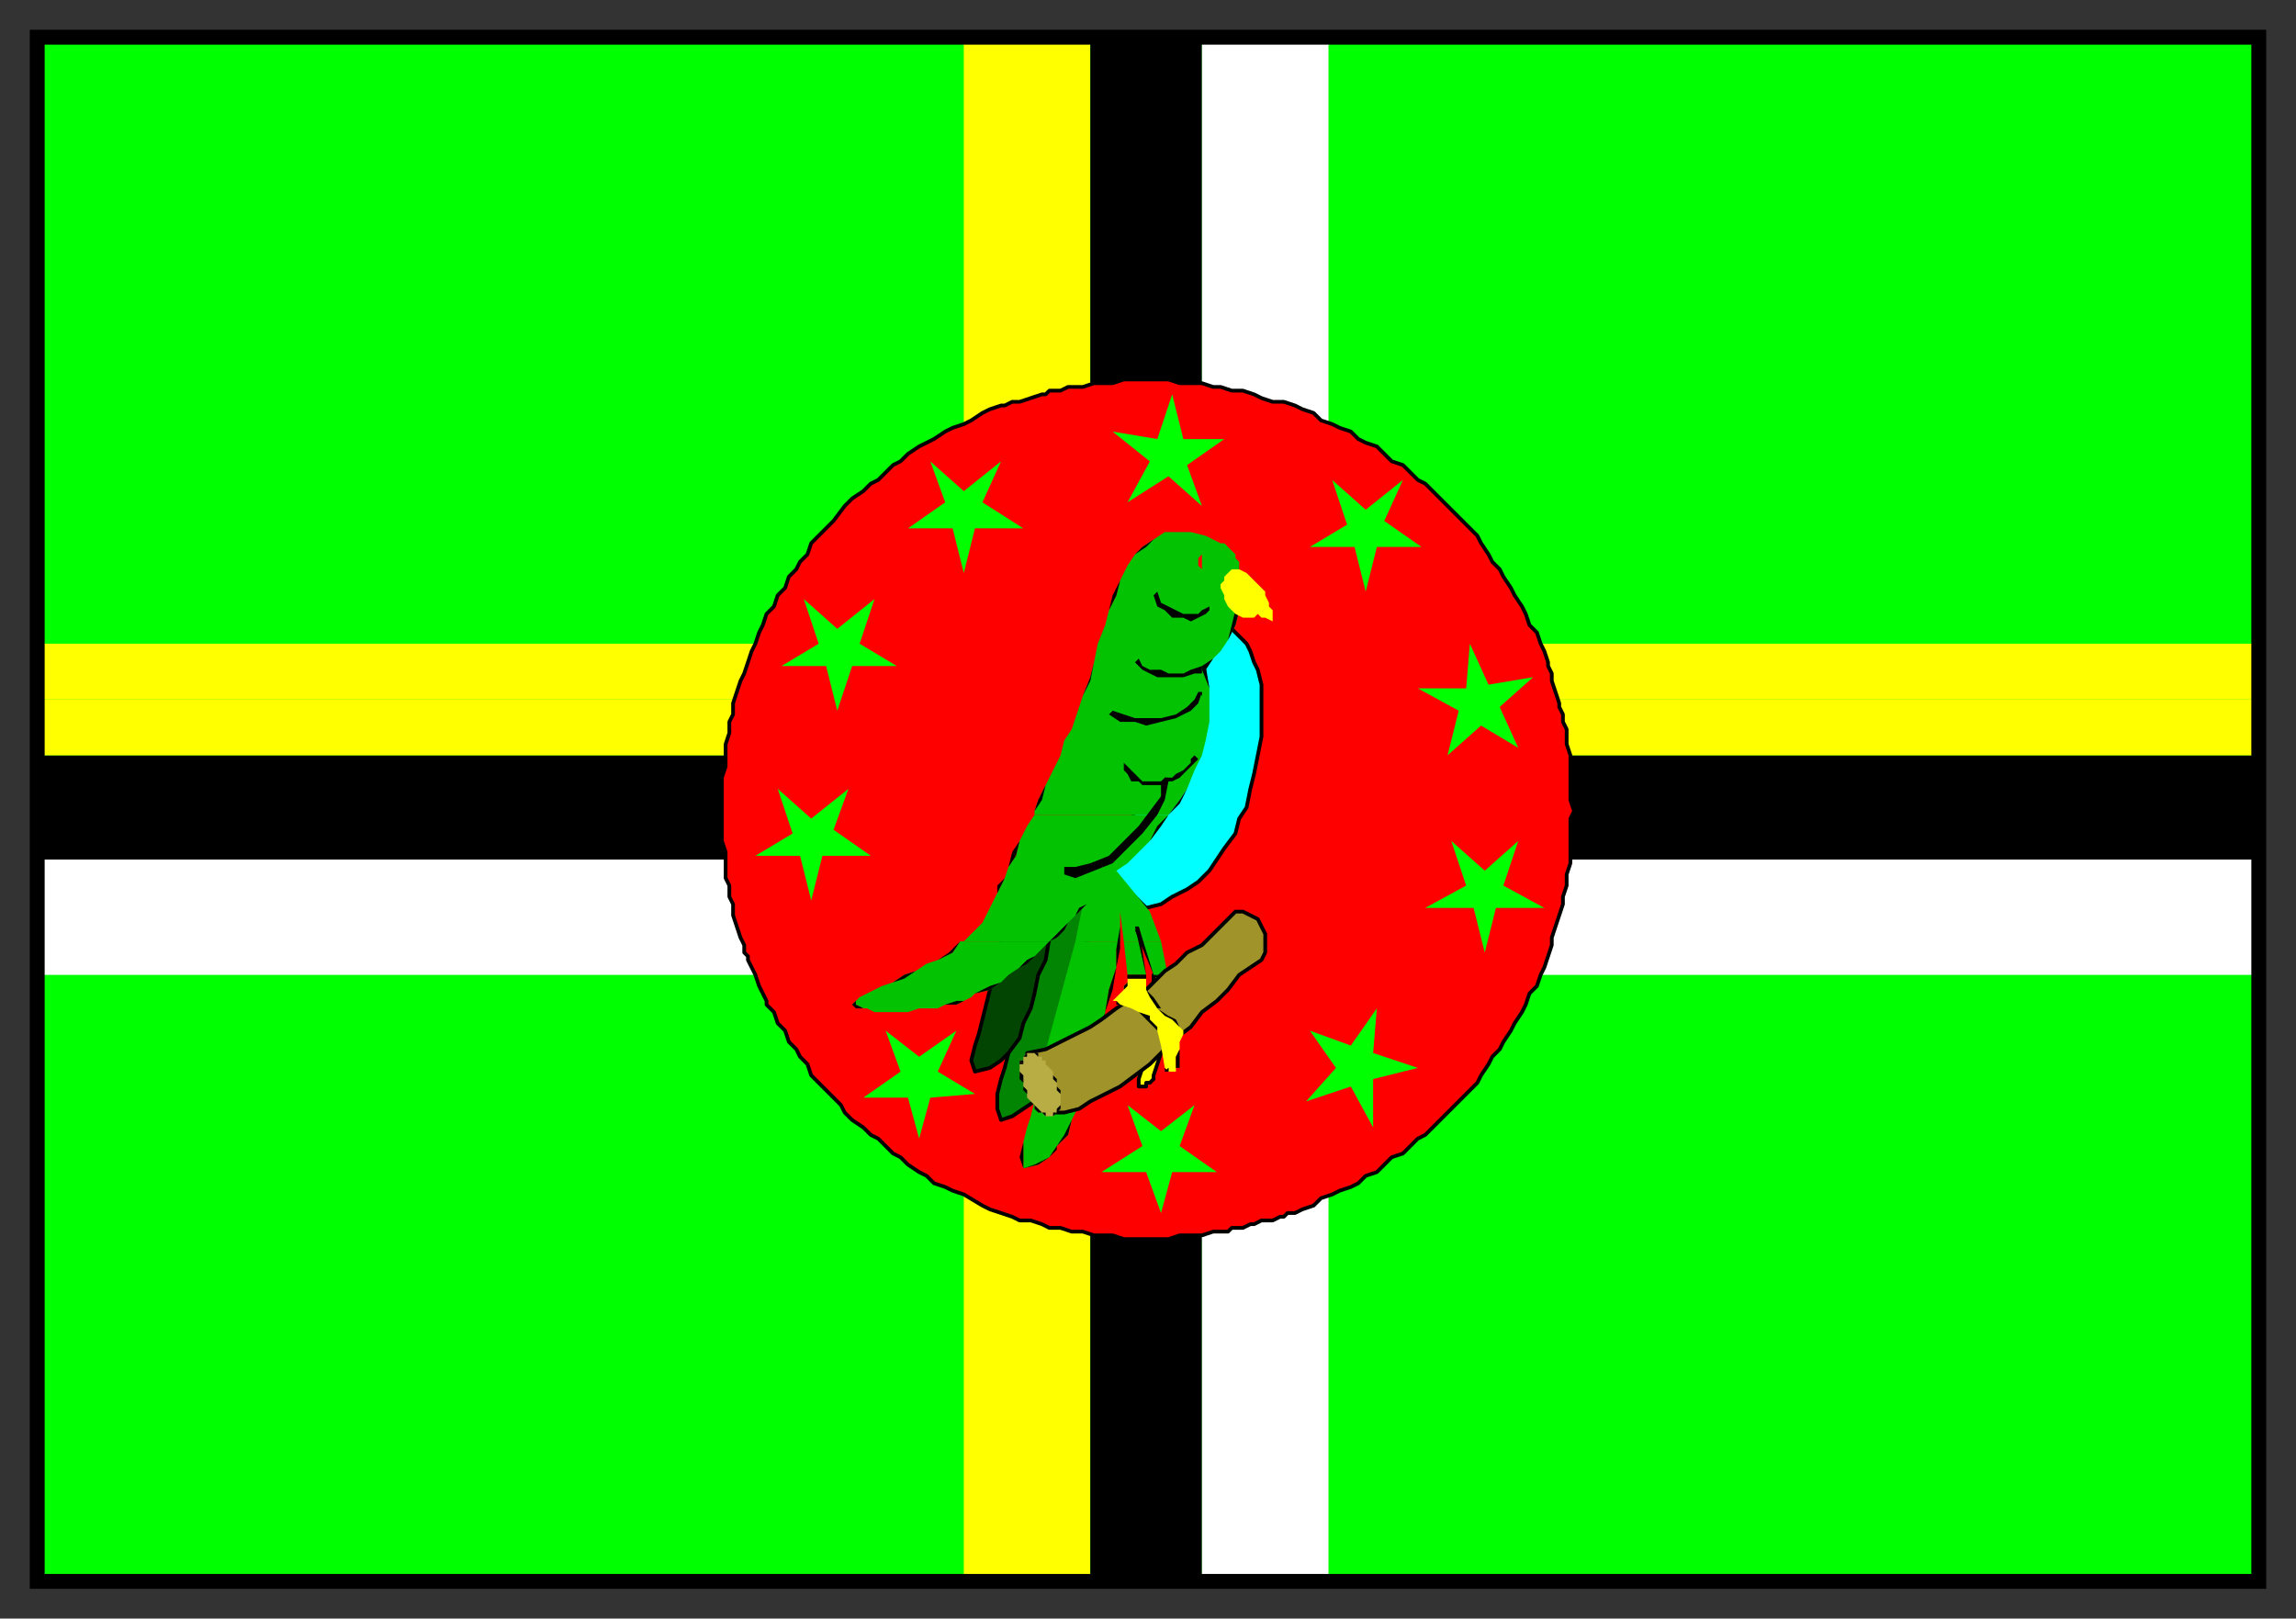
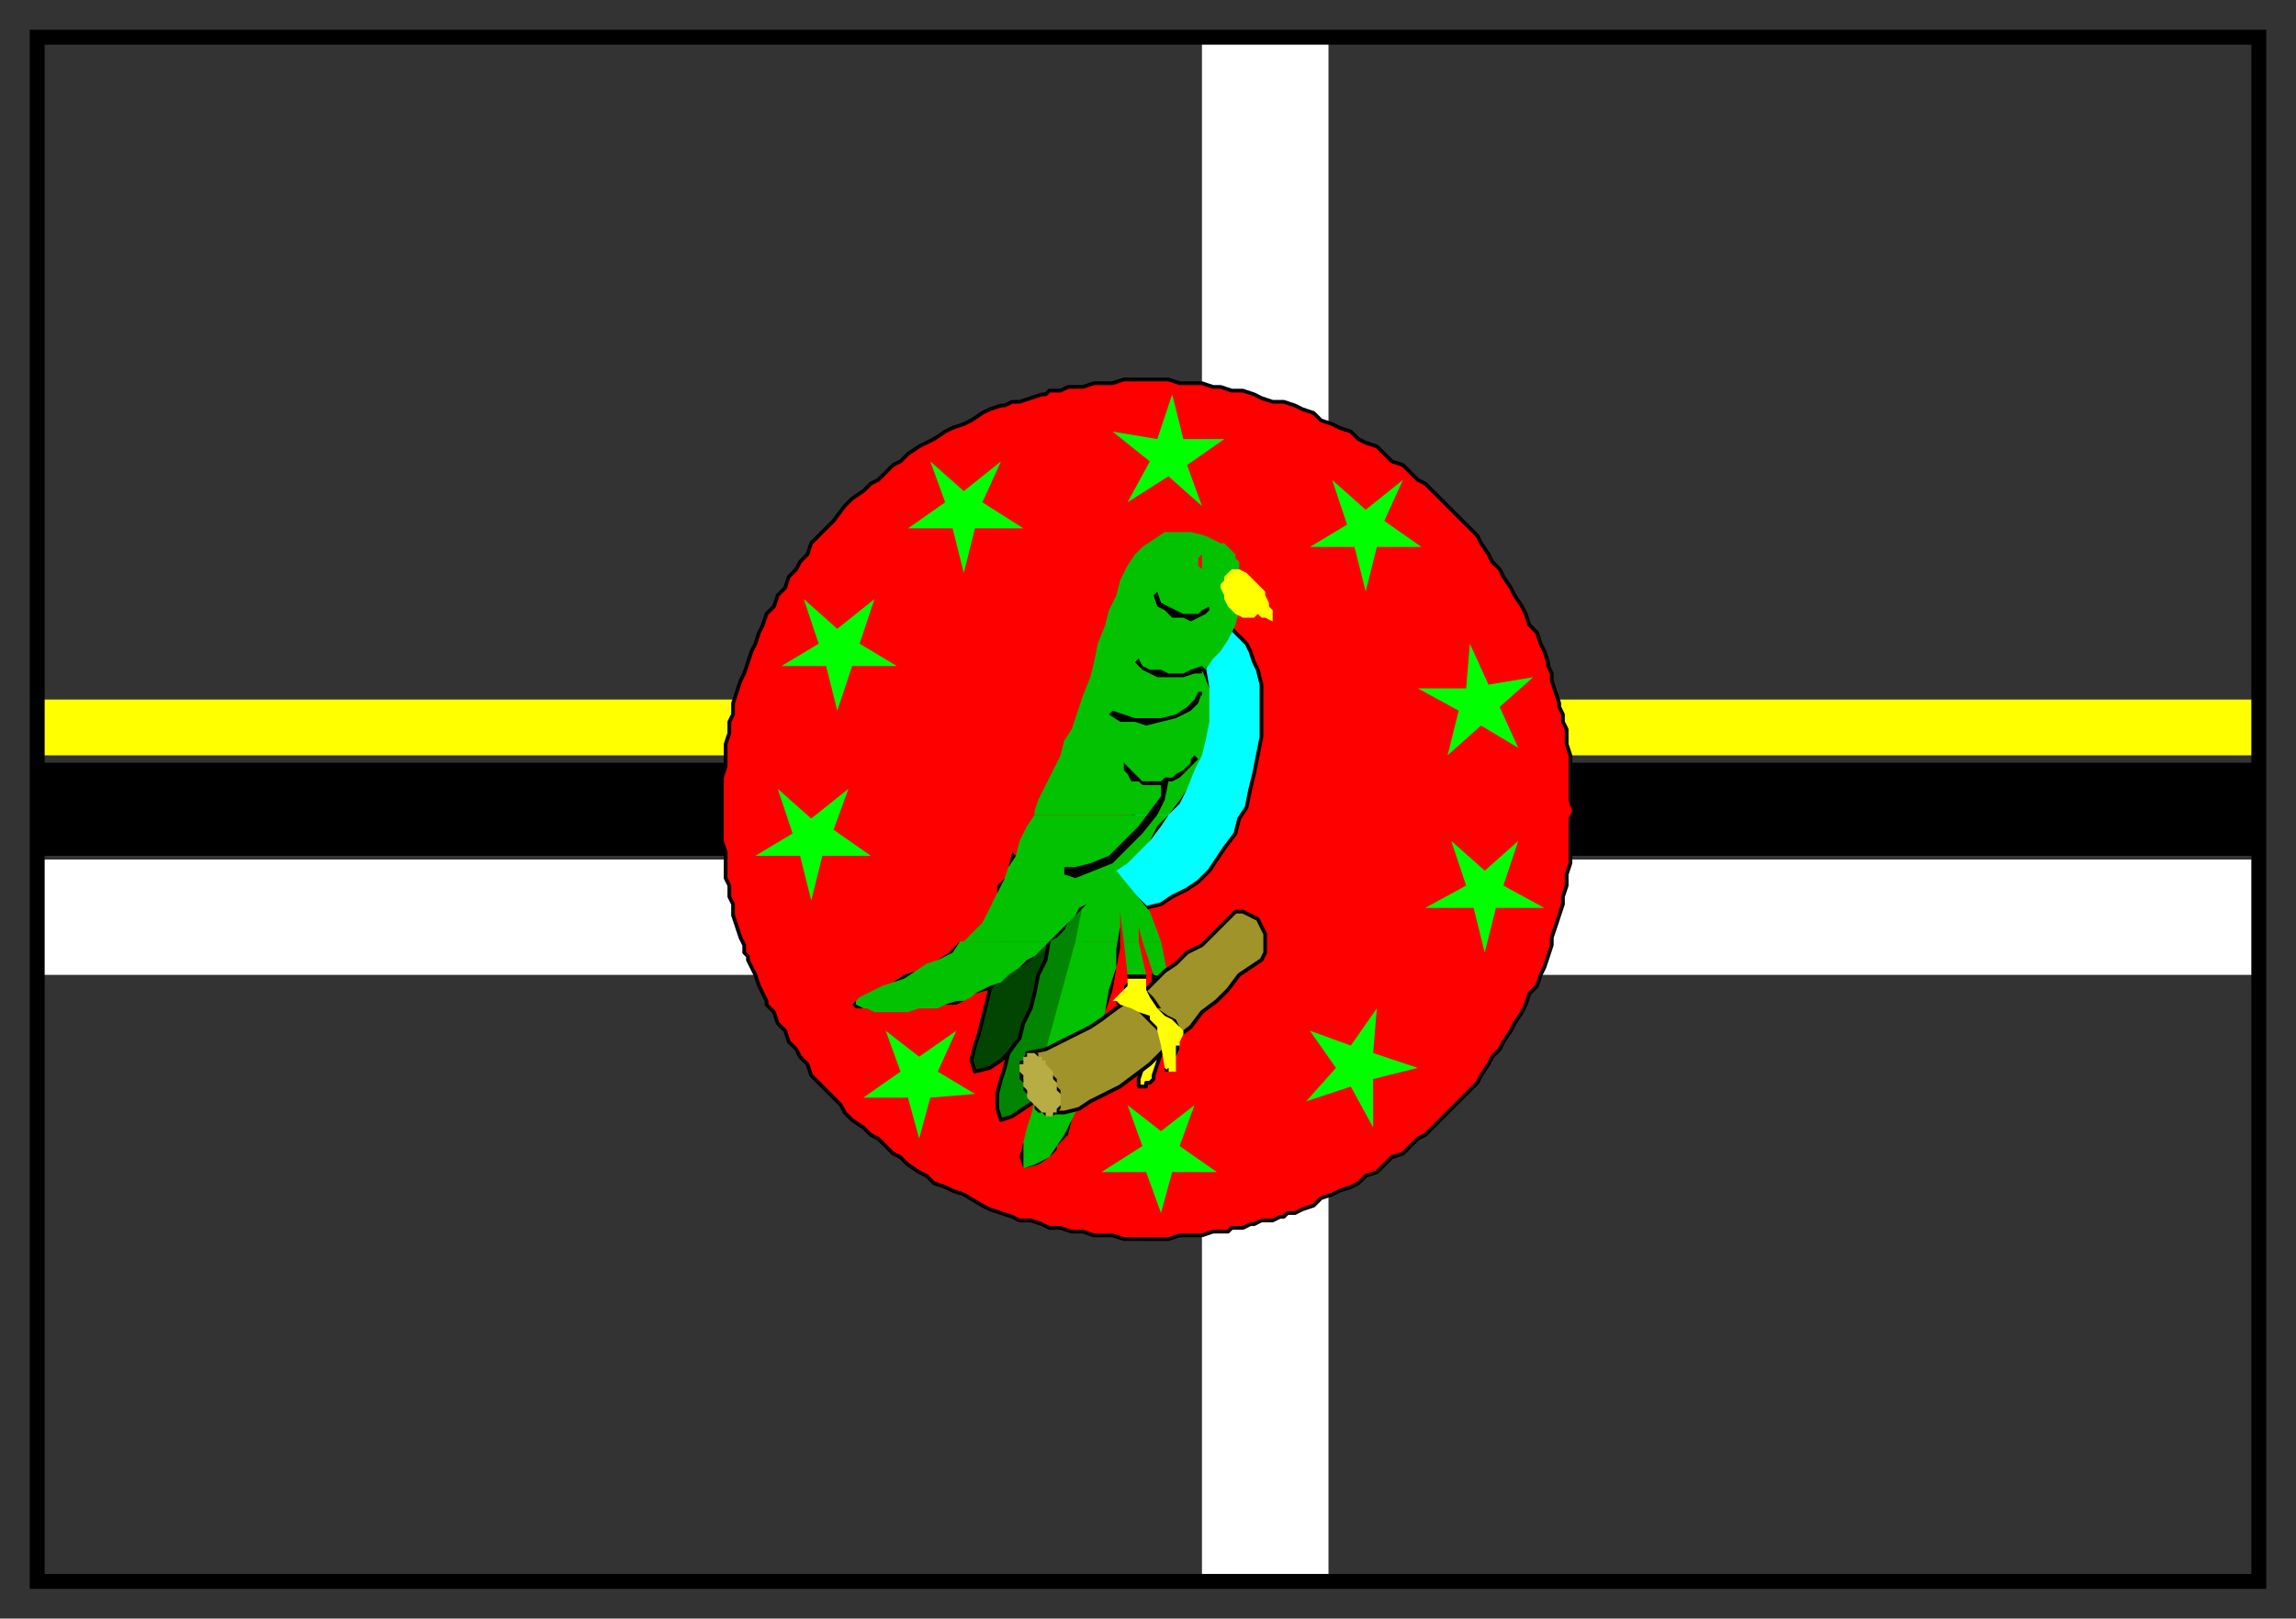
<svg xmlns="http://www.w3.org/2000/svg" fill-rule="evenodd" height="435" preserveAspectRatio="none" stroke-linecap="round" width="617">
  <rect width="100%" height="100%" fill="#333333" stroke="none" />
  <style>.pen0{stroke:#000;stroke-width:1;stroke-linejoin:round}.brush1{fill:#0f0}.pen1{stroke:none}.brush2{fill:#ff0}.pen2{stroke:none}.brush3{fill:#000}.pen3{stroke:none}.brush4{fill:red}.brush6{fill:#02c202}.pen5{stroke:none}</style>
-   <path class="pen1 brush1" d="M10 10h597v415H10V10z" />
-   <path class="pen2 brush2" d="M10 188v-15h597v15H293V10h-34v178H10zm249 31v206h34V219h-34z" />
-   <path class="pen3 brush3" d="M10 217v-14h597v14H323V10h-30v207H10zm0 2v12h597v-12H323v206h-30V219H10z" />
  <path d="M323 219V10h34v209h-34zM10 247v-16h597v16H357v-28h-34v28H10zm0 0v15h597v-15H357v178h-34V247H10z" style="stroke:none;fill:#fff" />
  <path class="pen2 brush2" d="M259 219v-31H10v15h597v-15H293v31h-34z" />
  <path class="pen3 brush3" d="M10 230v-25h597v25H10z" />
  <path class="pen0 brush4" d="M308 333h-6l-3-1h-5l-3-1h-3l-3-1h-3l-2-1-3-1h-3l-2-1-3-1-3-1-2-1-5-3-3-1-2-1-3-1-2-2-2-1-3-2-2-2-2-1-2-2-2-2-2-1-2-2-3-2-2-2-1-2-2-2-2-2-2-2-2-2-1-3-2-2-1-2-2-2-1-3-2-2-1-3-1-1-1-1v-1l-1-2-1-2-1-3-1-2-1-2v-1l-1-1v-2l-1-2-1-3-1-3v-3l-1-2v-3l-1-2v-7l-1-3v-17l1-3v-6l1-3v-3l1-2v-3l1-3 1-3 1-2 1-3 1-3 1-2 1-3 1-2 1-3 2-2 1-3 2-2 1-3 2-2 1-2 2-2 1-3 2-2 2-2 2-2 3-4 2-2 3-2 2-2 2-1 2-2 2-2 2-1 2-2 3-2 2-1 2-1 3-2 2-1 3-1 2-1 3-2 2-1 3-1h1l2-1h2l3-1 3-1h1l1-1h3l2-1h4l3-1h5l3-1h12l3 1h6l3 1h2l3 1h3l3 1 2 1 3 1h3l3 1 2 1 3 1 2 2 3 1 2 1 3 1 2 2 2 1 3 1 2 2 2 2 3 1 2 2 2 2 2 1 2 2 2 2 2 2 2 2 2 2 2 2 2 2 1 2 2 3 1 2 2 2 1 2 2 3 1 2 2 3 1 2 1 3 2 2 1 3 1 2 1 3v1l1 2v2l1 3 1 3v1l1 2v2l1 2v4l1 3v12l1 3-1 2v12l-1 3v3l-1 3v2l-1 3-1 3-1 3v2l-1 3-1 3-1 2-1 3-2 2-1 3-1 2-2 3-1 2-2 3-1 2-2 2-1 2-2 3-1 2-2 2-2 2-2 2-2 2-2 2-2 2-2 2-2 1-2 2-2 2-3 1-2 2-2 2-3 1-2 2-2 1-3 1-2 1-3 1-2 2-3 1-2 1h-2l-1 1h-1l-2 1h-3l-2 1h-1l-2 1h-3l-1 1h-4l-3 1h-6l-3 1h-6z" />
  <path class="pen0 brush2" d="m310 262 4 1 1 3v4l-1 3v4l-1 3-1 3-1 3-1 3v1l-1 1h-1v1h-2v-2l1-3v-4l1-3 1-4v-3l1-4v-7z" />
  <path class="pen0" style="fill:#0ff" d="m308 244 4-1 3-2 4-2 3-2 3-3 2-3 2-3 3-4 1-4 2-3 1-5 1-4 1-5 1-5v-14l-1-4-1-2-1-3-1-2-2-2-2-2-2-2-24 51-7 16 10 10z" />
  <path class="pen5 brush6" d="M278 219v-1l1-3 2-4 2-4 2-4 1-4 2-3 1-3 1-3 1-3 2-5 1-4 1-5 2-5 1-4 2-4 1-4 2-4 2-3 2-2 3-2 3-2h7l4 1 4 2h1l1 1 1 1 1 1v1l1 1v13l-1 4-2 4-2 3-2 2-2 3 1 5v9l-1 5-1 4-2 4-2 5-2 3-3 4h-36z" />
  <path class="pen0" style="fill:#028502" d="m282 240-8 33v3l-1 3-2 4-1 4-1 3-1 4v4l1 3 3-1 3-2 3-2 2-4 2-4 1-4 2-4 1-5 1-4 2-6 2-6 1-5 1-7 1-5v-2h-12z" />
  <path class="pen0" style="fill:#024402" d="m276 227-9 33v3l-1 3-1 4-1 4-1 4-1 3-1 4 1 3 4-1 3-2 2-2 3-4 1-4 2-4 1-4 1-5 2-4 1-6 2-5 2-6 1-6 1-6v-2h-12z" />
  <path class="pen5 brush6" d="m259 253 2-2 3-3 2-4 2-4 1-2 1-2 1-3 2-3 1-4 2-4 2-3h36l-2 3-3 4-3 3-3 3-3 2-2 3-2 2-2 2-2 2-2 1-1 2-2 2-2 2-1 2-2 1h-23z" />
  <path class="pen5 brush6" d="m289 253 2-10 9-9 9 11 3 8h-5l-1-4v4h-4l-1-8v8h-12zm-30 0h-1l-2 3-4 2-3 1-3 2-3 1-3 2-3 1-2 1-2 1-2 1-1 1-1 1h1l2 1h1l2 1h9l3-1h5l2-1h3l2-1 2-1 1-1 4-1 3-2 2-2 3-2 2-2 2-1 2-2 2-2h-23z" />
  <path class="pen5 brush6" d="m289 253-9 33v3l-1 3-1 4-1 4-1 3-1 4v7l4-1 3-2 2-3 3-3 1-4 2-4 1-5 1-4 2-5 2-5 1-6 1-6 2-6v-5l1-2h-12zm13 0 1 9h5l-2-9h-4zm5 0 3 9 4 1-2-10h-5z" />
-   <path class="pen3 brush3" d="M308 263v-1l-2-13h-1l3 13v1-1 1z" />
  <path class="pen3 brush3" d="M303 262v1h5v-1h-5v1-1zm-2-17 2 17-2-17zm0 4v-4 4zm0 6v-6l-1 6h1zm-1 5 1-5h-1v5zm-1 6 1-6-2 6h1zm-2 6 2-6h-1l-1 6zm-1 6 1-6-2 6h1zm-2 5 2-5h-1l-1 5zm-1 5 1-5-2 5h1zm-2 4 2-4h-1l-1 4zm-1 5 1-5-1 5zm-2 4 2-4-2 4zm-1 4 1-4-2 4h1zm-3 4v-1l3-3h-1l-2 3v1-1 1zm-2 2 2-2v-1l-2 3zm-3 2 3-2-4 2h1zm-4 1 4-1h-1l-3 1zm-1-3 1 3v-3h-1zm1-4-1 4h1v-4zm1-4-1 4 1-4zm1-3-1 3 1-3zm1-4-1 4 1-4zm1-4-1 4 1-4zm1-3-1 3 1-3zm0-3v3-3zm11-43-11 43 11-43zm9-9-9 9 9-9zm9 11-9-11 9 11zm5 18-5-18 5 18v-1 1z" />
-   <path class="pen3 brush3" d="m310 262 4 1v-1h-4zm-4-13-1 1 5 12-4-13h-1 1zm20-72-3 2 1 1 2-3zm2-2-2 2 2-2zm2-3-2 3 2-3zm1-4-1 4 2-4h-1zm1-4-1 4h1l1-4h-1zm1-4-1 4h1v-4zm0-3v3-3zm0-4v4-4zm0-1v1-1zm0-1v1-1zm-1-1 1 1-1-1zm0-1v1-1zm-1-1 1 1-1-1zm-1-1 1 1-1-1zm-1-1 1 1-1-1zm-1 0h1-1zm-4-2 4 2-4-2zm-4-1 4 1-4-1zm-4 0h4-4zm-3 0h3-3zm-3 2 3-2-3 2zm-2 2 2-2-3 2h1zm-3 2 3-2h-1l-2 2zm-2 3 2-3-2 3zm-2 4 2-4-2 4zm-1 4 1-4-2 4h1zm-2 4 2-4h-1l-1 4zm-1 4 1-4-1 4zm-2 5 2-5-2 5zm-1 5 1-5-1 5zm-1 5 1-5-1 4v1zm-2 4 2-4v-1l-2 5zm-1 3 1-3-1 3zm-1 3 1-3-1 3zm-1 3 1-3-1 3zm-2 3 2-3-2 3zm-1 4 1-4-1 4zm-2 4 2-4-2 4zm-2 4 2-4-2 4zm-1 4 1-4-2 4h1zm-2 3 2-3h-1l-1 3zm-2 4 2-4-2 4zm-2 4 2-4-2 4zm-1 4 1-4-2 3 1 1z" />
  <path class="pen3 brush3" d="m271 233 2-3-1-1-1 4zm-1 3 1-3-1 3zm-1 2 1-2-2 2h1zm-1 2 1-2h-1v2zm-2 4 2-4-2 4zm-2 4 2-4-2 4zm-3 3 3-3-3 3zm-3 2 3-2-3 2zm-2 3 2-3-3 3h1zm-4 2 4-2h-1l-3 2zm-3 1 3-1-3 1zm-3 2 3-2-3 2zm-3 2 3-2-3 1v1zm-3 1 3-1v-1l-3 2zm-3 1 3-1-3 1zm-2 1 2-1-2 1zm-2 1 2-1-2 1zm-2 1 2-1-2 1zm-1 1 1-1-1 1zm-1 1h1v-1l-1 1zm1 0h-1l1 1v-1zm2 1-2-1v1h2zm1 0h-1 1zm2 1-2-1 2 1zm2 0h-2 2zm2 0h-2 2zm3 0h-3 3zm2 0h-2 2zm3-1-3 1 3-1zm2 0h-2 2zm3 0h-3 3zm2-1-2 1 2-1zm3-1-3 1h3v-1zm2 0h-2v1l2-1zm2-1-2 1 2-1zm1-1-1 1 1-1zm4-2-4 2 4-1v-1zm3-1-3 1v1l3-2zm2-2-2 2 2-2zm3-2-3 2 3-2zm2-2-2 2 2-1v-1zm2-1-2 1v1l2-2zm2-2-2 2 2-2zm2-2-2 2 2-2zm2-2-2 2 2-1v-1zm1-1-1 1v1l2-2h-1zm2-2-2 2h1l1-2zm2-2-2 2 2-2zm1-2-1 2 2-2h-1zm2-1-2 1h1l1-1zm2-2-2 2 2-2zm2-2-2 2 2-2zm2-2-2 2 2-2zm2-3-2 3 2-3zm3-2-3 2 3-2zm3-3-3 3 3-3zm3-3-3 3 3-3zm2-4-2 4 3-4h-1zm3-3-3 3h1l2-3zm3-4-3 4 3-3v-1zm2-3-2 3v1l2-4zm2-5-2 5 2-5zm2-4-2 4 2-4zm1-4-1 4 1-4zm1-5-1 5 1-5zm0-4v4-4zm0-5v5-5zm-2-6v1l2 5-1-6v1l-1-1v1-1z" />
  <path class="pen0" style="fill:#9f9329" d="m282 299-6-16 5-1 4-2 4-2 4-2 3-2 4-3 3-2 4-2 3-3 3-3 3-2 3-3 4-2 3-3 3-3 3-3h2l2 1 2 1 1 2 1 2v5l-1 2-3 2-3 2-3 4-3 3-4 3-3 4-4 3-3 3-4 4-4 3-4 3-4 2-4 2-3 2-4 1h-4z" />
  <path style="stroke:none;fill:#b8ac45" d="M283 300h-2l-1-1h-1v-1h-1v-1l-1-1-1-1v-2l-1-1v-2l-1-1v-4h1v-1l1-1h2l1 1h1v1h1v1l1 1 1 1v1l1 1v2l1 1v4l-1 1v1l-1 1z" />
  <path class="pen3 brush3" d="M283 300zm0 0h-1 1-1 1zm-1 0h1-1zm0 0zm0 0zm-1 0h1-1zm0 0v-1 1zm-1-1 1 1v-1h-1zm-1 0h1-1zm0 0h1l-1-1v1zm-1-1 1 1v-1h-1zm0 0h1l-1-1v1zm0-1v1-1zm-1-1 1 1-1-1zm0 0zm-1-1 1 1-1-1zm0-1v1-1zm-1-1 1 1v-1h-1zm0-1v1h1l-1-1zm0 0v-1 1zm0-1v1-1zm-1-1 1 1v-1h-1zm0-1v1h1v-1h-1zm0-1v1h1l-1-1zm0-1v1-1zm0 0zm0-1v1-1zm0-1v1h1l-1-1z" />
  <path class="pen3 brush3" d="M275 285h-1l1 1v-1zm0-1v1-1zm0 0zm0 0h1-1zm1-1-1 1h1v-1zm0 0zm0 0zm1 0h-1 1zm0 0zm0 0zm1 0h-1 1zm0 0zm0 0zm1 0h-1l1 1v-1zm0 1v-1 1zm1 0h-1 1zm0 1v-1 1zm1 0h-1 1zm0 1v-1 1zm1 1-1-1 1 1zm0 0zm1 1-1-1 1 1zm0 1v-1 1zm1 1-1-1v1h1zm0 1v-1h-1l1 1zm0 0zm0 1v-1 1zm1 1-1-1v1h1zm0 1v-1h-1l1 1zm0 1v-1 1zm0 0zm0 1v-1 1zm0 1v-1 1zm0 1v-1l-1 1h1zm-1 1 1-1h-1v1zm0 0v-1 1zm0 0zm-1 1 1-1h-1v1zm0 0v-1 1zm0 0z" />
  <path class="pen2 brush2" d="m338 157 1 1 1 1v1l1 2v1l1 1v3l-2-1h-1l-1-1-1 1h-3l-2-1-1-1-1-1-1-2v-1l-1-2v-1l1-1v-1l1-1 1-1h2l2 1 1 1 1 1 1 1zm-35 106v1l-1 1v1l-1 1-1 1-1 1h1l1 1 3 1 2 1 2 2 3 3 1 4 1 6 1 1h2v-4l1-2v-2l1-2v-1l-1-1-2-2-1-1-3-2-1-3-2-2v-3h-5z" />
  <path class="pen3 brush3" d="M303 264v-1 1zm0 1v-1l-1 1h1zm-1 1 1-1h-1v1zm-1 1 1-1-1 1zm0 0zm-1 1 1-1-1 1zm0 0zm-1 1 1-1-1 1zm1 0h-1 1v1-1 1-1zm1 1-1-1v1h1zm3 1-3-1 3 1zm2 1-2-1 2 1zm3 2v-1l-3-1 2 2h1v-1 1zm2 3v-1l-2-2h-1l3 3v-1 1zm1 4-1-4 1 4zm1 6-1-6 1 6zm1 0v1l-1-1v1l1-1z" />
-   <path class="pen3 brush3" d="M314 288v-1l-1 1h1zm1 0h-1 1zm0 0zm1 0h-1 1zm0-1v1-1 1-1zm0 0h1-1zm0 0h1-1zm0-3v3h1v-3h-1zm1-2-1 2h1v-2zm0-2v2-2zm1-2-1 2 1-2zm0-1v1-1zm-1-1 1 1-1-1zm-2-2 2 2-1-2h-1zm-2-1 2 1h1l-2-1h-1zm-2-2 2 2h1l-3-2h1-1zm-2-3 2 3h1l-2-3h-1zm-1-2 1 2h1l-2-2zm0-3v3-4 1-1 1zm-5 0h5v-1h-5v1-1 1zm11-53v-1h-1v1h1zm-28 25 3 1 5-2 5-2 4-4 4-4 4-5 2-4 1-5h-2v4l-3 4-3 4-4 4-4 4-5 2-4 1h-3v2z" />
+   <path class="pen3 brush3" d="M314 288v-1l-1 1h1zm1 0h-1 1zm0 0zm1 0h-1 1zm0-1v1-1 1-1zm0 0h1-1zm0 0h1-1zm0-3h1v-3h-1zm1-2-1 2h1v-2zm0-2v2-2zm1-2-1 2 1-2zm0-1v1-1zm-1-1 1 1-1-1zm-2-2 2 2-1-2h-1zm-2-1 2 1h1l-2-1h-1zm-2-2 2 2h1l-3-2h1-1zm-2-3 2 3h1l-2-3h-1zm-1-2 1 2h1l-2-2zm0-3v3-4 1-1 1zm-5 0h5v-1h-5v1-1 1zm11-53v-1h-1v1h1zm-28 25 3 1 5-2 5-2 4-4 4-4 4-5 2-4 1-5h-2v4l-3 4-3 4-4 4-4 4-5 2-4 1h-3v2z" />
  <path class="pen3 brush3" d="m314 209-1 1h1v-1zm-12-4v-1 1z" />
  <path class="pen3 brush3" d="m321 203-1 1v1l-1 1-1 1-2 1-1 1h-2l-1 1h-5l-1-1-1-1-1-1-1-1-1-1v2l1 1 1 2h2l1 1h5l2-1h1l2-1 1-1 1-1 1-1 1-1 1-1-1-1zm2-17v-1 1h-1 1zm-25 6 3 2h4l3 1 4-1 4-1 4-2 2-2 1-3h-1l-1 2-2 2-3 2-4 1h-7l-3-1-3-1-1 1z" />
  <path class="pen3 brush3" d="M323 186v-1 1h-1l1 1v-1zm0-5v-2 2zm-18-3 2 2 2 1 2 1h7l3-1h2v-2l-3 1-2 1h-4l-2-1h-3l-2-1-1-2-1 1z" />
  <path class="pen3 brush3" d="m323 179-1 1v1l1-2zm2-16-2 1-1 1h-4l-2-1-2-1-2-1-1-3-1 1 1 3 2 1 2 2h3l2 1 2-1 2-1 1-1v-1z" />
  <path class="pen1 brush1" d="m312 304 9-7-4 11 10 7h-12l-3 11-4-11h-12l11-7-4-11 9 7zm-65-20 10-7-5 11 10 6-12 1-3 11-3-11h-12l10-7-4-11 9 7zm-29-64 10-8-4 11 10 7h-13l-3 12-3-12h-12l10-6-4-12 9 8zm7-51 10-8-4 12 10 6h-12l-4 12-3-12h-12l10-6-4-12 9 8zm34-37 10-8-5 11 11 7h-13l-3 12-3-12h-12l10-7-4-11 9 8zm104 149 7-10-1 12 12 4-12 3v13l-6-11-12 4 8-9-7-10 11 4zm36-47 9-8-4 12 11 6h-13l-3 12-3-12h-13l11-6-4-12 9 8zm-5-49 1-12 5 11 12-2-9 8 5 11-10-6-9 8 3-12-11-6h13zm-27-48 10-8-5 11 10 7h-12l-3 12-3-12h-12l10-6-4-12 9 8zm-56-19 4-12 3 12h11l-10 7 4 11-9-8-11 7 6-11-10-8 12 2z" />
  <path class="brush4" style="stroke:none" d="m323 153-1-1v-2l1-1v4z" />
  <path class="pen3 brush3" d="M12 12h593v411H12V8H8v419h601V8H12v4z" />
</svg>